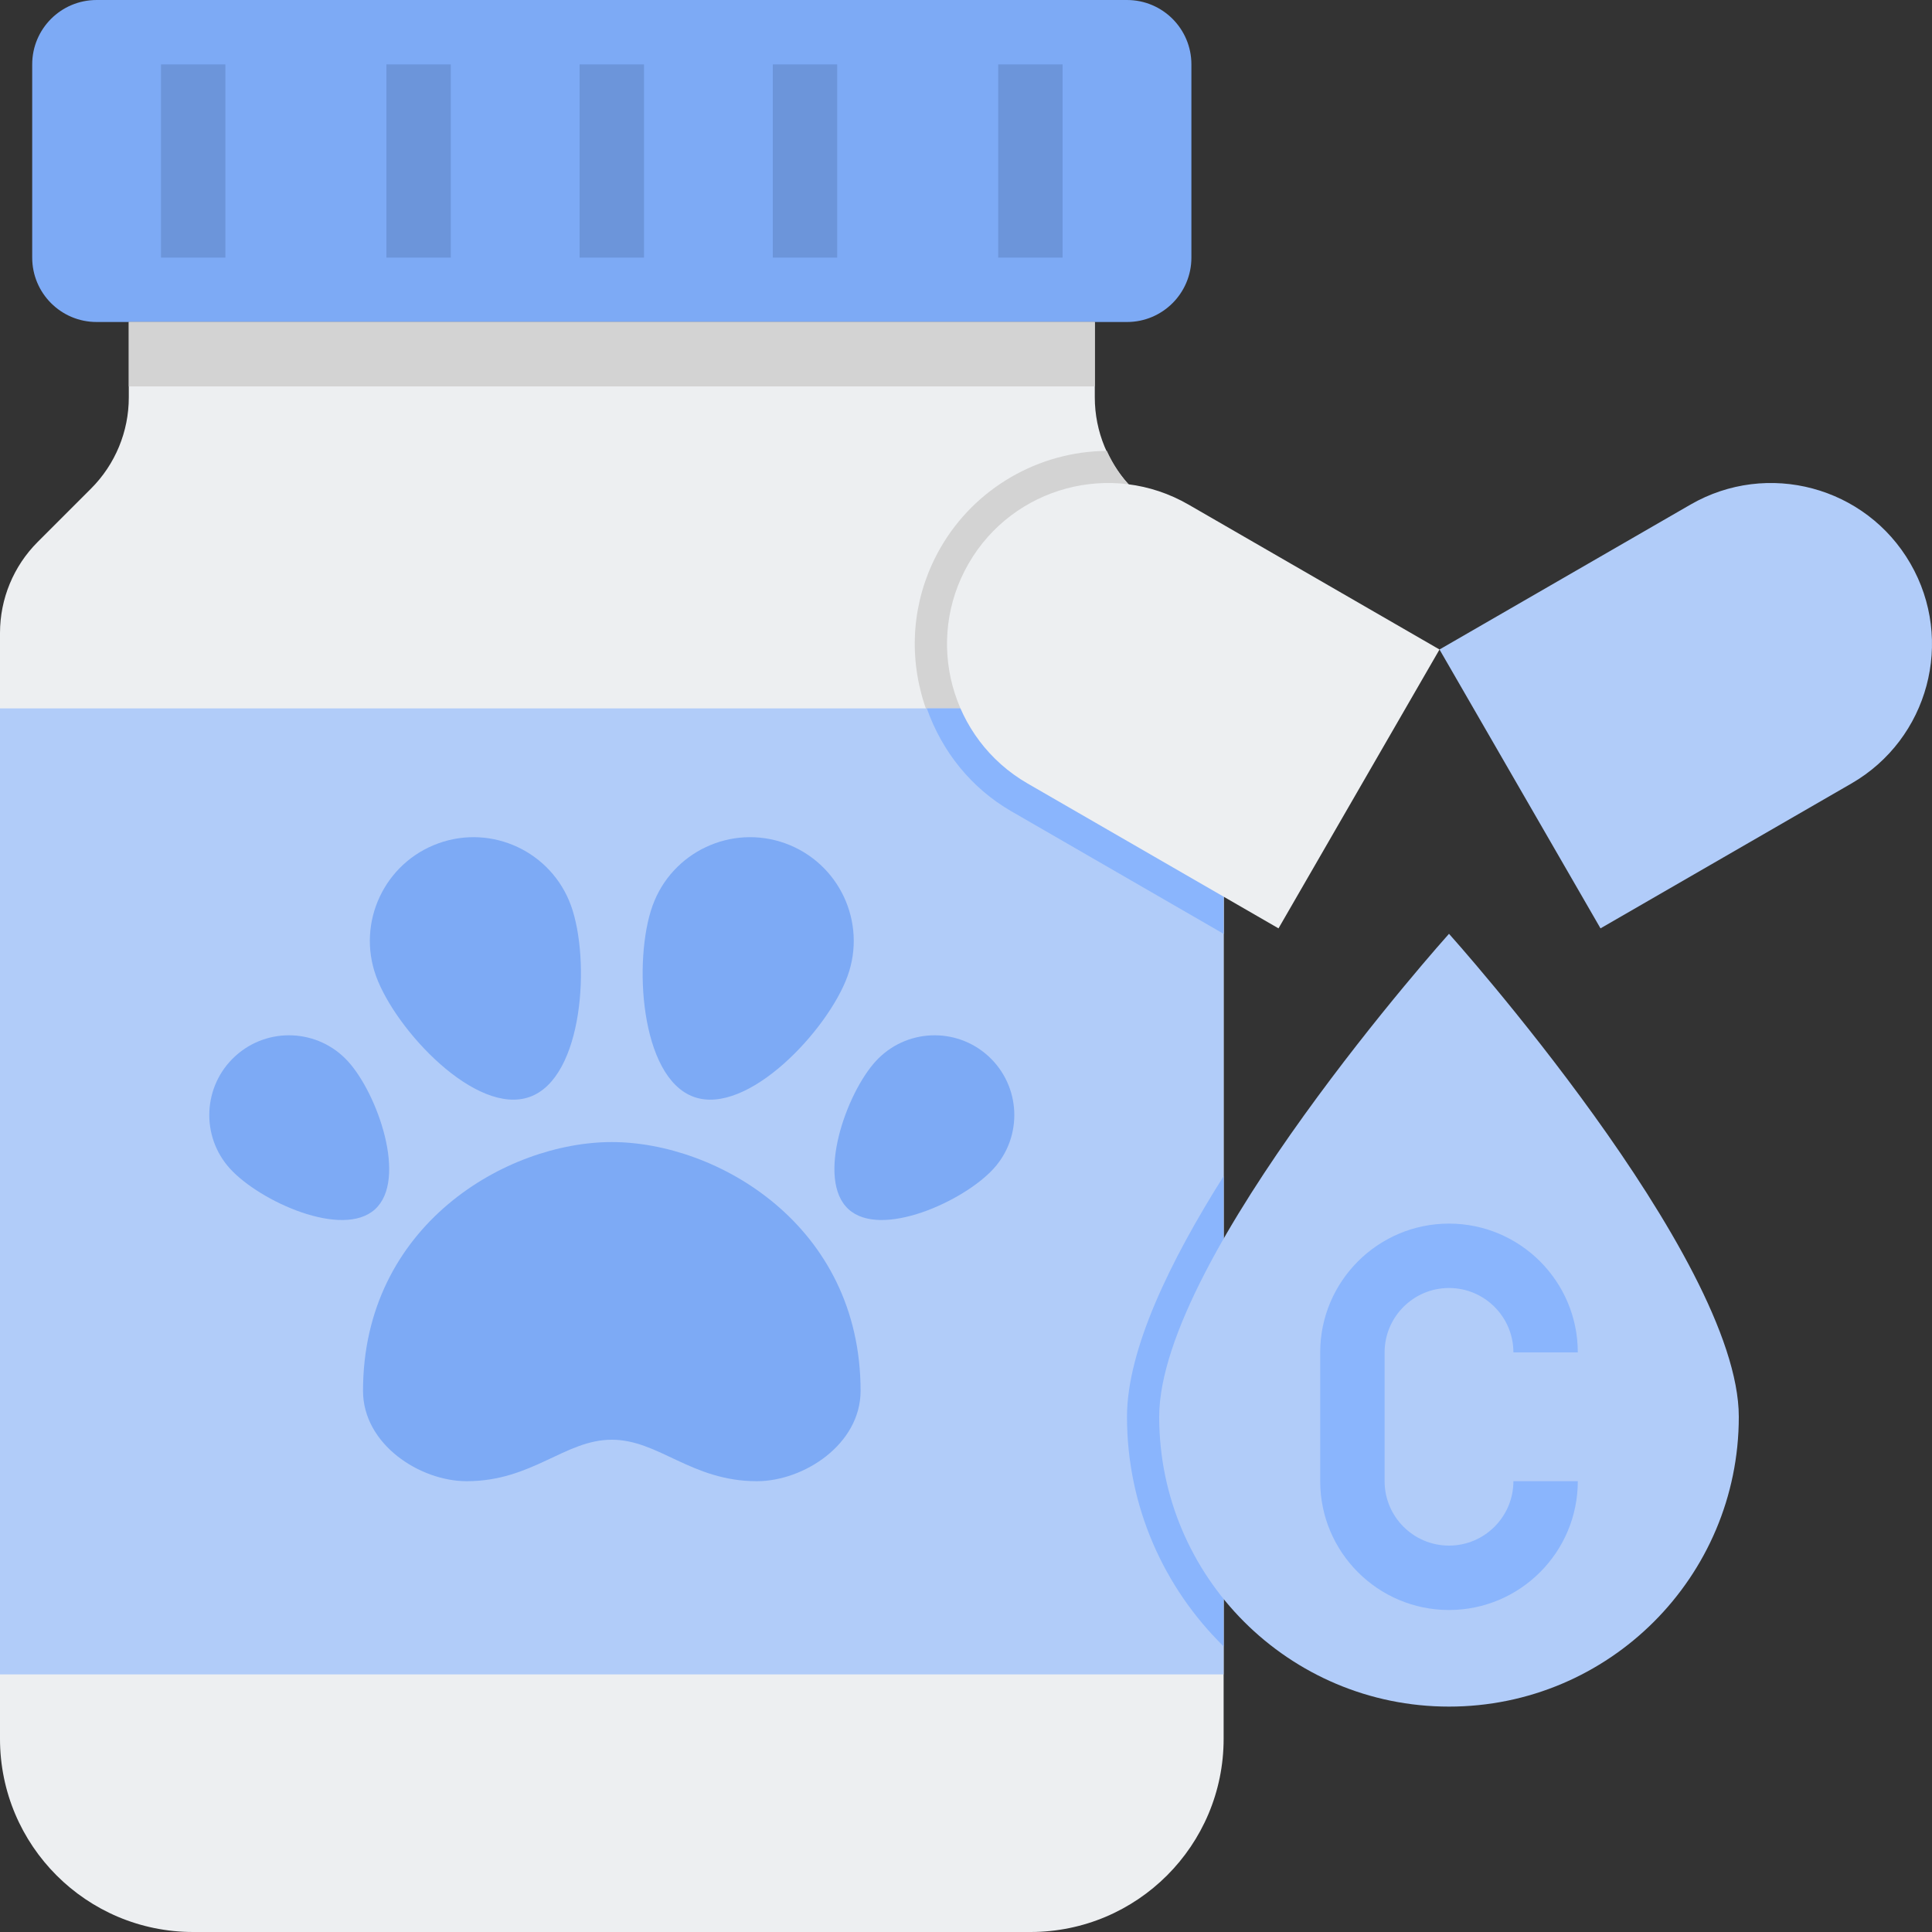
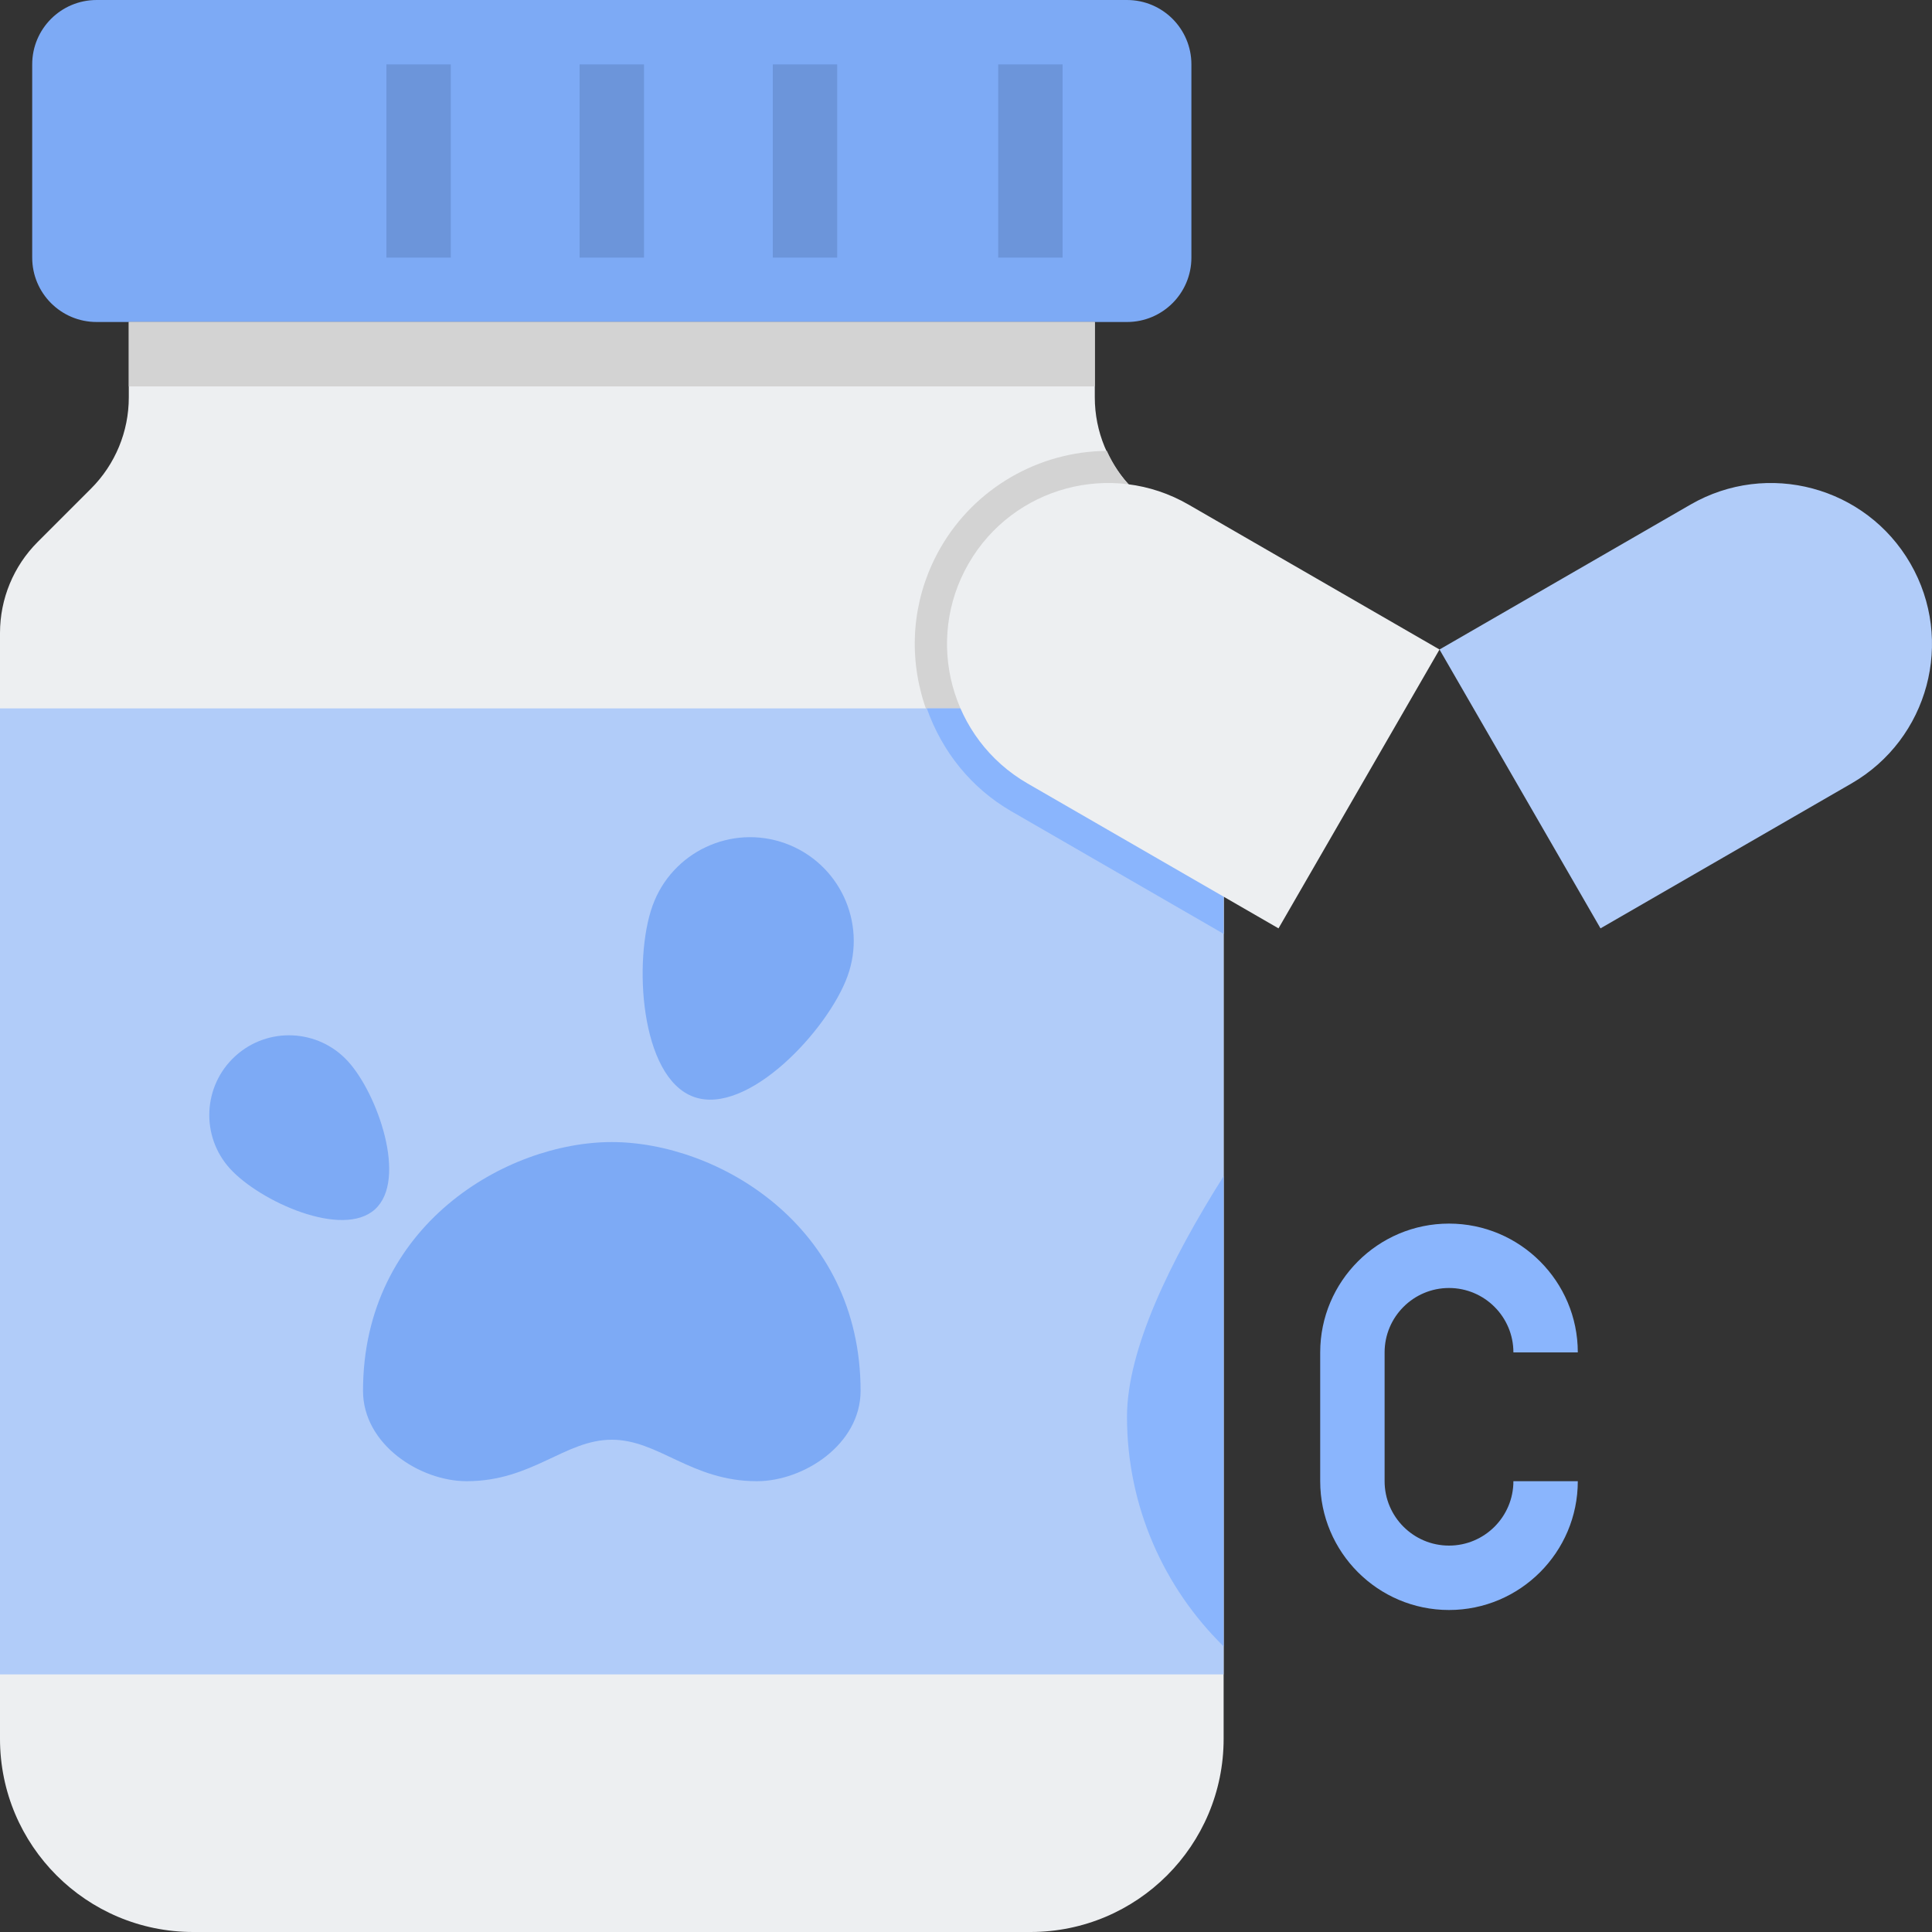
<svg xmlns="http://www.w3.org/2000/svg" height="300" viewBox="0 0 480 480" width="300" version="1.1">
  <rect x="0" y="0" width="480" height="480" fill="#333333" stroke="none" />
  <g width="100%" height="100%" transform="matrix(1,0,0,1,0,0)">
    <path d="m280 80h-256c-8.84 0-16-7.16-16-16v-48c0-8.84 7.16-16 16-16h256c8.84 0 16 7.16 16 16v48c0 8.84-7.16 16-16 16zm0 0" fill="#7daaf5" fill-opacity="1" data-original-color="#6e83b7ff" stroke="none" stroke-opacity="1" />
    <path d="m272 80v18.742c0 8.488 3.367 16.625 9.375 22.625l13.258 13.258c6 6 9.375 14.145 9.375 22.621v274.754c0 26.512-21.488 48-48 48h-208.008c-26.512 0-48-21.488-48-48v-274.742c0-8.488 3.367-16.625 9.375-22.625l13.258-13.258c6-6.008 9.367-14.145 9.367-22.633v-18.742zm0 0" fill="#edeff1" fill-opacity="1" data-original-color="#edeff1ff" stroke="none" stroke-opacity="1" />
    <path d="m281.375 121.375c-2.719-2.719-4.816-5.918-6.383-9.352-16.992.121-32.777 9.273-41.273 23.984-6.406 11.105-8.109 24.031-4.797 36.426 3.316 12.383 11.262 22.734 22.367 29.152l52.711 30.422v-74.762c0-8.484-3.367-16.621-9.375-22.621zm0 0" fill="#d3d3d3" fill-opacity="1" data-original-color="#d3d3d3ff" stroke="none" stroke-opacity="1" />
    <path d="m32 80h240v16h-240zm0 0" fill="#d3d3d3" fill-opacity="1" data-original-color="#d3d3d3ff" stroke="none" stroke-opacity="1" />
-     <path d="m40 16h16v48h-16zm0 0" fill="#6c95da" fill-opacity="1" data-original-color="#466089ff" stroke="none" stroke-opacity="1" />
    <path d="m96 16h16v48h-16zm0 0" fill="#6c95da" fill-opacity="1" data-original-color="#466089ff" stroke="none" stroke-opacity="1" />
    <path d="m144 16h16v48h-16zm0 0" fill="#6c95da" fill-opacity="1" data-original-color="#466089ff" stroke="none" stroke-opacity="1" />
    <path d="m192 16h16v48h-16zm0 0" fill="#6c95da" fill-opacity="1" data-original-color="#466089ff" stroke="none" stroke-opacity="1" />
    <path d="m248 16h16v48h-16zm0 0" fill="#6c95da" fill-opacity="1" data-original-color="#466089ff" stroke="none" stroke-opacity="1" />
    <path d="m0 176h304v240h-304zm0 0" fill="#b1ccf9" fill-opacity="1" data-original-color="#ffe352ff" stroke="none" stroke-opacity="1" />
    <path d="m304 292.23c-13.281 21.027-24 43.09-24 59.77 0 22.32 9.207 42.512 24 57.031zm0 0" fill="#8ab5fd" fill-opacity="1" data-original-color="#ffb236ff" stroke="none" stroke-opacity="1" />
    <path d="m251.289 201.574 52.711 30.434v-56.008h-73.734c3.805 10.754 11.039 19.809 21.023 25.574zm0 0" fill="#8ab5fd" fill-opacity="1" data-original-color="#ffb236ff" stroke="none" stroke-opacity="1" />
    <g fill="#6e83b7">
      <path d="m152 357.695c11.672 0 19.742 10.305 36.055 10.305 11.617 0 25.754-9.145 25.754-22.449 0-41.207-35.738-61.809-61.809-61.809s-61.809 20.602-61.809 61.809c0 13.305 14.137 22.449 25.754 22.449 16.312 0 24.383-10.305 36.055-10.305zm0 0" fill="#7daaf5" fill-opacity="1" data-original-color="#6e83b7ff" stroke="none" stroke-opacity="1" />
      <path d="m86.434 263.664c7.383 8.07 14.84 29.375 6.758 36.762-8.07 7.383-28.625-1.953-36.008-10.035-7.383-8.07-6.816-20.605 1.258-27.992 8.078-7.375 20.605-6.812 27.992 1.266zm0 0" fill="#7daaf5" fill-opacity="1" data-original-color="#6e83b7ff" stroke="none" stroke-opacity="1" />
-       <path d="m93.426 242.504c4.832 13.375 24.84 34.84 38.215 30.008s15.055-34.129 10.23-47.504c-4.832-13.375-19.59-20.305-32.969-15.48-13.375 4.84-20.309 19.602-15.477 32.977zm0 0" fill="#7daaf5" fill-opacity="1" data-original-color="#6e83b7ff" stroke="none" stroke-opacity="1" />
-       <path d="m217.566 263.664c-7.383 8.07-14.84 29.375-6.758 36.762 8.07 7.383 28.625-1.953 36.008-10.035 7.383-8.07 6.816-20.605-1.258-27.992-8.078-7.375-20.605-6.812-27.992 1.266zm0 0" fill="#7daaf5" fill-opacity="1" data-original-color="#6e83b7ff" stroke="none" stroke-opacity="1" />
      <path d="m210.574 242.504c-4.832 13.375-24.84 34.84-38.215 30.008s-15.055-34.129-10.23-47.504c4.832-13.375 19.59-20.305 32.969-15.48 13.375 4.84 20.309 19.602 15.477 32.977zm0 0" fill="#7daaf5" fill-opacity="1" data-original-color="#6e83b7ff" stroke="none" stroke-opacity="1" />
    </g>
    <path d="m317.641 230.648-62.352-36c-19.129-11.047-25.688-35.512-14.641-54.641 11.047-19.129 35.512-25.688 54.641-14.641l62.352 36zm0 0" fill="#edeff1" fill-opacity="1" data-original-color="#edeff1ff" stroke="none" stroke-opacity="1" />
    <path d="m397.641 230.648 62.352-36c19.129-11.047 25.688-35.512 14.641-54.641-11.047-19.129-35.512-25.688-54.641-14.641l-62.352 36zm0 0" fill="#b1ccf9" fill-opacity="1" data-original-color="#ffe352ff" stroke="none" stroke-opacity="1" />
-     <path d="m432 352c0 39.77-32.23 72-72 72s-72-32.23-72-72 72-120 72-120 72 80.23 72 120zm0 0" fill="#b1ccf9" fill-opacity="1" data-original-color="#ffe352ff" stroke="none" stroke-opacity="1" />
    <path d="m360 400c-17.648 0-32-14.352-32-32v-32c0-17.648 14.352-32 32-32s32 14.352 32 32h-16c0-8.824-7.176-16-16-16s-16 7.176-16 16v32c0 8.824 7.176 16 16 16s16-7.176 16-16h16c0 17.648-14.352 32-32 32zm0 0" fill="#8ab5fd" fill-opacity="1" data-original-color="#ffb236ff" stroke="none" stroke-opacity="1" />
  </g>
</svg>